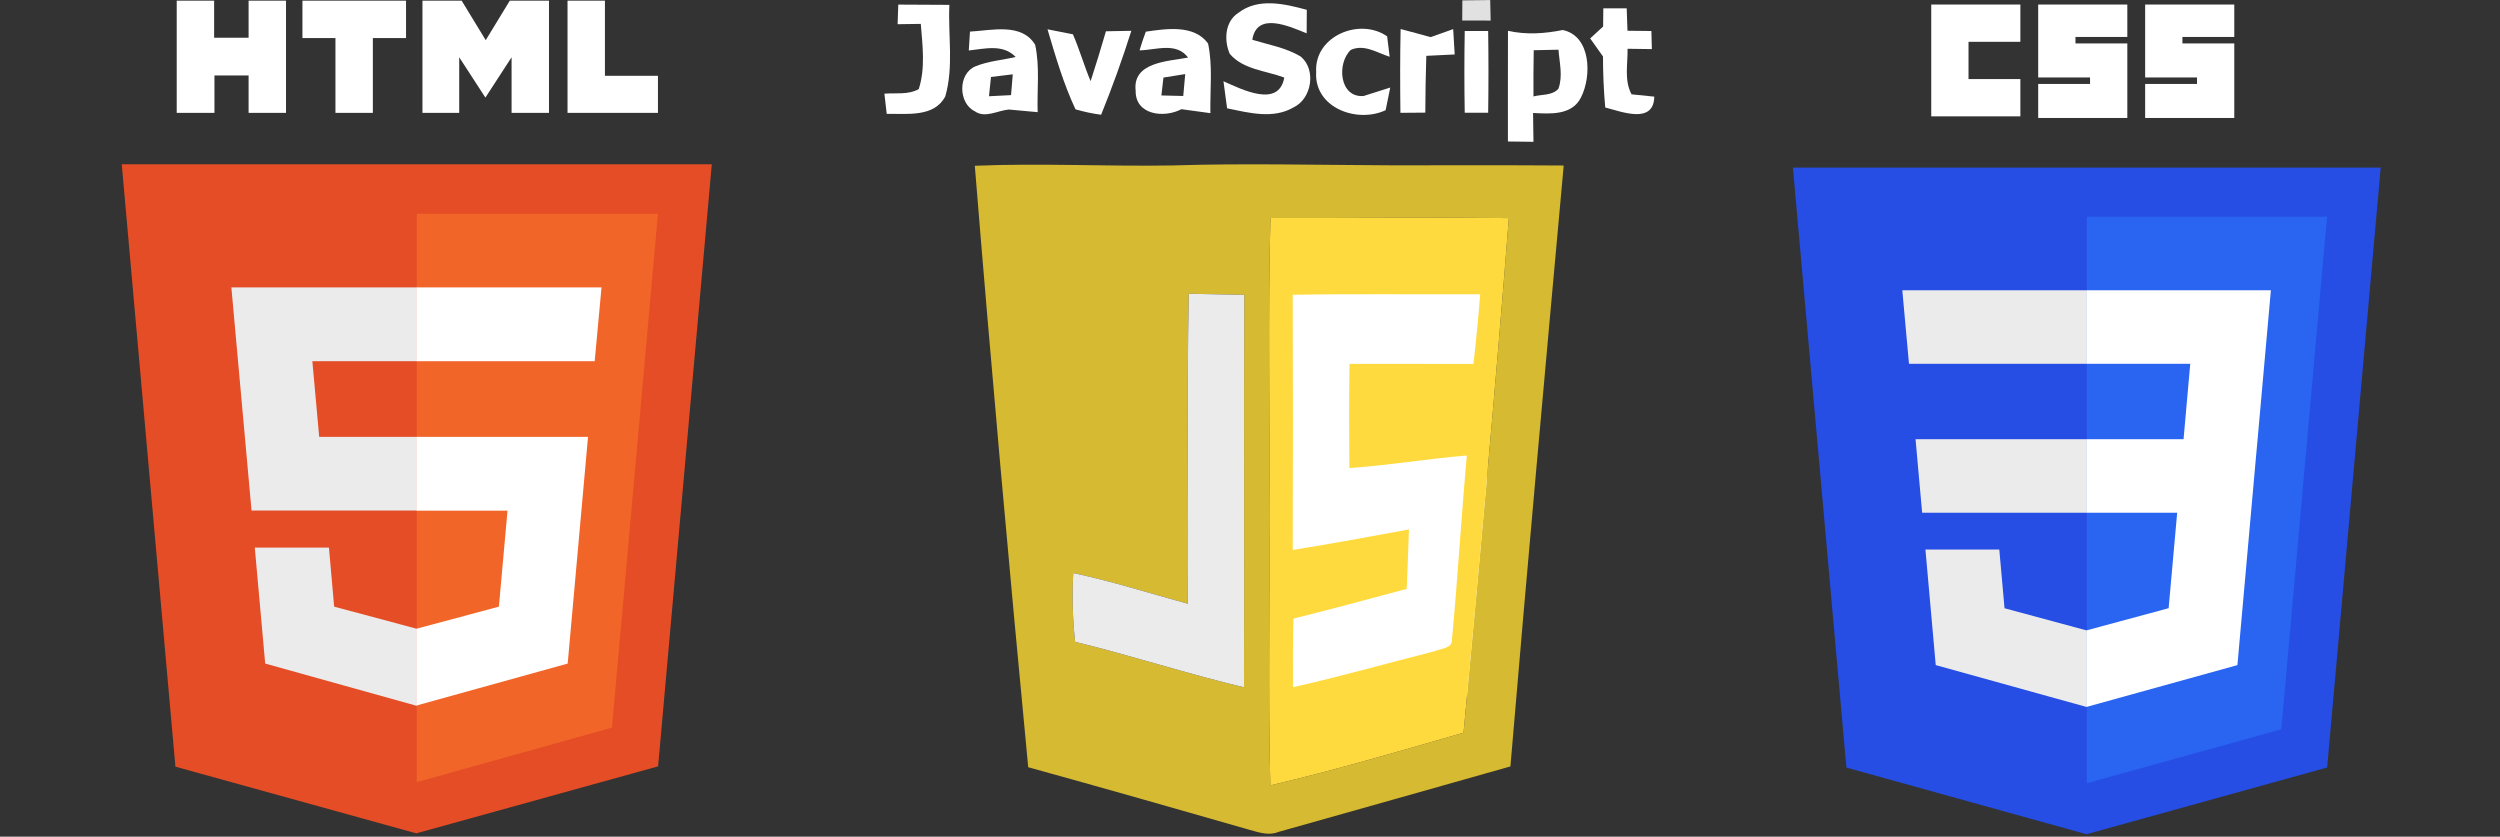
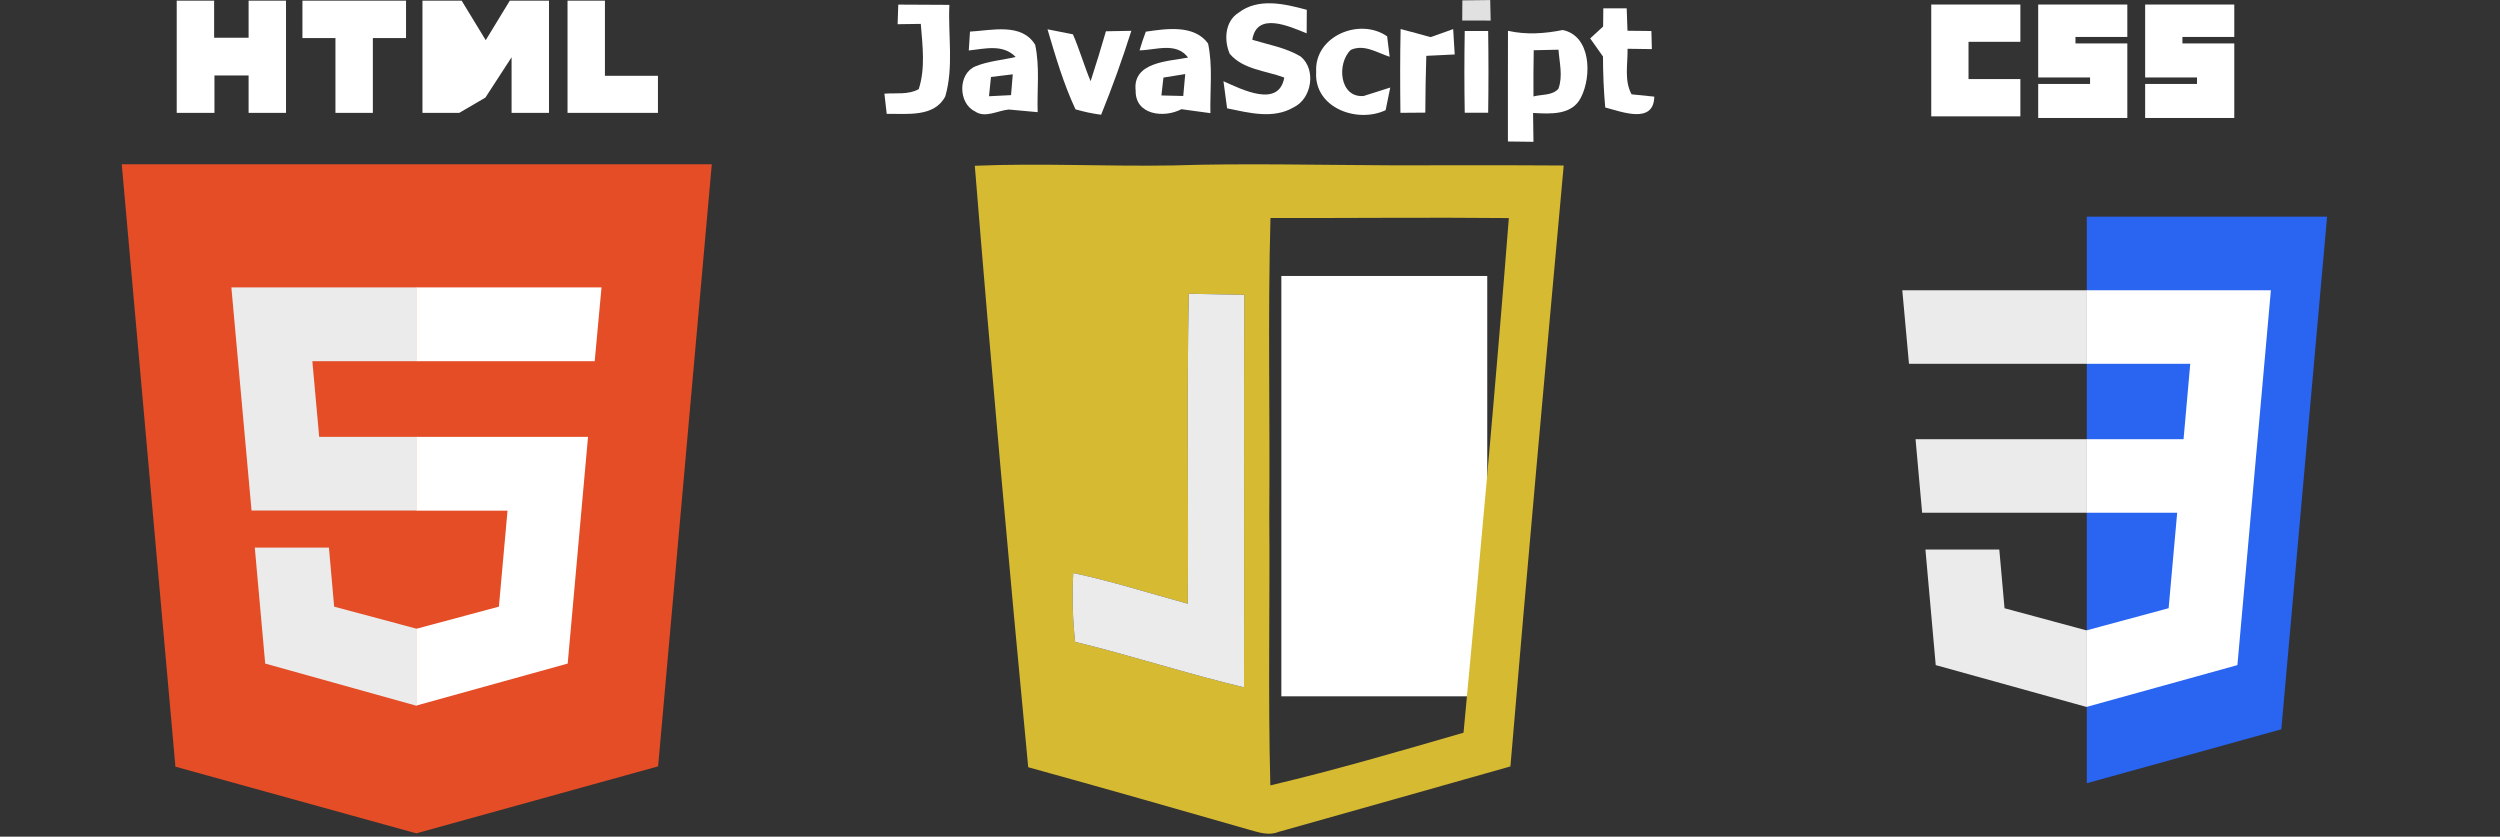
<svg xmlns="http://www.w3.org/2000/svg" xmlns:ns1="http://www.serif.com/" width="100%" height="100%" viewBox="0 0 744 249" version="1.1" xml:space="preserve" style="fill-rule:evenodd;clip-rule:evenodd;stroke-linejoin:round;stroke-miterlimit:2;">
  <rect x="0" y="0" width="744" height="249" fill="#333333" stroke="none" />
  <g transform="matrix(1,0,0,1,19.138,-69.447)">
    <g id="css_logo.svg" transform="matrix(0.964,0,0,0.964,600.691,194.189)">
      <g transform="matrix(1,0,0,1,-128,-128)">
        <g transform="matrix(0.469,0,0,0.469,1.183,0)">
          <g id="Calque-1" ns1:id="Calque 1">
            <g id="g3013">
-               <path id="polygon2989" d="M114.82,502.269L79.609,107.328L466.525,107.328L431.276,502.207L272.83,546.133L114.82,502.269Z" style="fill:rgb(38,77,228);fill-rule:nonzero;" />
              <path id="polygon2991" d="M401.099,477.062L431.221,139.62L273.067,139.62L273.067,512.558L401.099,477.062Z" style="fill:rgb(41,101,241);fill-rule:nonzero;" />
              <path id="polygon2993" d="M160.331,286.098L164.672,334.535L273.067,334.535L273.067,286.098L160.331,286.098Z" style="fill:rgb(235,235,235);fill-rule:nonzero;" />
              <path id="polygon2995" d="M156.011,236.497L273.067,236.497L273.067,188.059L151.607,188.059L156.011,236.497Z" style="fill:rgb(235,235,235);fill-rule:nonzero;" />
              <path id="polygon2997" d="M272.844,462.354L273.067,462.292L273.067,411.897L272.854,411.953L218.909,397.387L215.46,358.755L166.836,358.755L173.622,434.81L272.844,462.354Z" style="fill:rgb(235,235,235);fill-rule:nonzero;" />
              <path id="path2999" d="M170.667,0L229.333,0L229.333,24.533L195.2,24.533L195.2,49.067L229.333,49.067L229.333,73.6L170.667,73.6L170.667,0Z" style="fill:white;fill-rule:nonzero;" />
              <path id="path3001" d="M241.067,0L299.733,0L299.733,21.333L265.6,21.333L265.6,25.6L299.733,25.6L299.733,74.667L241.067,74.667L241.067,52.267L275.2,52.267L275.2,48L241.067,48L241.067,0Z" style="fill:white;fill-rule:nonzero;" />
              <path id="path3003" d="M311.467,0L370.133,0L370.133,21.333L336,21.333L336,25.6L370.133,25.6L370.133,74.667L311.467,74.667L311.467,52.267L345.6,52.267L345.6,48L311.467,48L311.467,0Z" style="fill:white;fill-rule:nonzero;" />
              <path id="polygon3005" d="M394.237,188.059L272.899,188.059L272.899,236.497L341.153,236.497L336.746,286.098L272.899,286.098L272.899,334.535L332.545,334.535L326.923,397.356L272.899,411.937L272.899,462.331L372.199,434.81L372.928,426.626L384.31,299.105L385.492,286.098L394.237,188.059Z" style="fill:white;fill-rule:nonzero;" />
            </g>
          </g>
        </g>
      </g>
    </g>
    <g id="HTML5_logo.svg" transform="matrix(0.484,0,0,0.484,104.892,193.549)">
      <g transform="matrix(1,0,0,1,-256,-256)">
-         <path d="M108.4,0L131.4,0L131.4,22.8L152.6,22.8L152.6,0L175.6,0L175.6,69L152.6,69L152.6,46L131.6,46L131.6,69L108.4,69M206,23L185.7,23L185.7,0L249.4,0L249.4,23L229,23L229,69L206,69M259.5,0L283.6,0L298.4,24.3L313.2,0L337.3,0L337.3,69L314.3,69L314.3,34.8L298.2,59.6L282.1,34.8L282.1,69L259.5,69M348.7,0L371.7,0L371.7,46.2L404.3,46.2L404.3,69L348.7,69" style="fill:white;fill-rule:nonzero;" />
+         <path d="M108.4,0L131.4,0L131.4,22.8L152.6,22.8L152.6,0L175.6,0L175.6,69L152.6,69L152.6,46L131.6,46L131.6,69L108.4,69M206,23L185.7,23L185.7,0L249.4,0L249.4,23L229,23L229,69L206,69M259.5,0L283.6,0L298.4,24.3L313.2,0L337.3,0L337.3,69L314.3,69L314.3,34.8L298.2,59.6L282.1,69L259.5,69M348.7,0L371.7,0L371.7,46.2L404.3,46.2L404.3,69L348.7,69" style="fill:white;fill-rule:nonzero;" />
        <path d="M107.6,471L74.6,100.6L437.4,100.6L404.4,470.8L255.7,512" style="fill:rgb(228,77,38);fill-rule:nonzero;" />
-         <path d="M256,480.5L256,131L404.3,131L376,447" style="fill:rgb(241,101,41);fill-rule:nonzero;" />
        <path d="M142,176.3L256,176.3L256,221.7L191.8,221.7L196,268.2L256,268.2L256,313.5L154.4,313.5M156.4,336.3L202,336.3L205.2,372.6L256,386.2L256,433.6L162.8,407.6" style="fill:rgb(235,235,235);fill-rule:nonzero;" />
        <path d="M369.6,176.3L255.8,176.3L255.8,221.7L365.4,221.7M361.3,268.2L255.8,268.2L255.8,313.6L311.8,313.6L306.5,372.6L255.8,386.2L255.8,433.4L348.8,407.6" style="fill:white;fill-rule:nonzero;" />
      </g>
    </g>
    <g id="Javascript_logo.svg" transform="matrix(1.572,0,0,1.572,358.621,193.513)">
      <g transform="matrix(1,0,0,1,-72.875,-78.914)">
        <clipPath id="_clip1">
          <rect x="0" y="0" width="145.75" height="157.828" />
        </clipPath>
        <g clip-path="url(#_clip1)">
          <g transform="matrix(1,0,0,1,-529.168,-206.797)">
            <g id="Layer-1" ns1:id="Layer 1">
              <g id="g8487">
                <g id="g3652" transform="matrix(1.25,0,0,1.25,-2.507,174.172)">
                  <path id="path3654" d="M512.87,26.15C514.27,26.13 515.68,26.11 517.09,26.1C517.11,26.88 517.14,28.43 517.16,29.21C515.72,29.21 514.28,29.2 512.85,29.2C512.85,28.44 512.87,26.92 512.87,26.15Z" style="fill:white;fill-opacity:0.85;fill-rule:nonzero;" />
                </g>
                <path id="path3664" d="M531.793,207.66C535.006,207.685 538.231,207.697 541.468,207.71C541.193,213.46 542.318,219.435 540.693,225.035C538.593,229.06 533.368,228.272 529.606,228.347C529.456,227.072 529.306,225.797 529.168,224.522C531.331,224.347 533.681,224.772 535.668,223.66C536.956,219.672 536.381,215.41 536.056,211.31C534.956,211.335 532.768,211.36 531.668,211.372C531.706,210.447 531.756,208.585 531.793,207.66Z" style="fill:white;fill-rule:nonzero;" />
                <path id="path3666" d="M596.156,209.235C599.943,206.31 604.918,207.51 609.131,208.647C609.118,209.76 609.106,211.985 609.106,213.097C605.843,211.785 599.643,208.922 598.818,214.322C601.906,215.26 605.168,215.81 607.968,217.485C610.943,219.91 610.106,225.422 606.681,227.085C602.781,229.397 598.156,228.135 594.043,227.297C593.806,225.585 593.568,223.885 593.356,222.172C596.818,223.697 603.831,227.31 604.868,221.472C601.393,220.16 597.068,219.972 594.543,216.972C593.431,214.422 593.618,210.872 596.156,209.235Z" style="fill:white;fill-rule:nonzero;" />
                <path id="path3668" d="M665.268,208.372L669.693,208.372C669.731,209.785 669.781,211.197 669.843,212.61C670.968,212.622 673.231,212.647 674.368,212.66C674.393,213.522 674.431,215.235 674.456,216.085C673.306,216.072 671.006,216.047 669.856,216.022C669.918,218.885 669.181,222.01 670.618,224.647C671.693,224.76 673.843,224.972 674.918,225.085C674.806,230.347 668.806,227.96 665.631,227.135C665.343,223.922 665.206,220.71 665.206,217.485C664.393,216.347 663.581,215.197 662.781,214.06C663.393,213.497 664.618,212.372 665.231,211.81C665.243,210.947 665.256,209.222 665.268,208.372Z" style="fill:white;fill-rule:nonzero;" />
                <path id="path3670" d="M545.368,212.772C549.443,212.56 555.143,211.047 557.706,215.26C558.618,219.435 558.043,223.772 558.181,228.022C556.356,227.86 554.531,227.685 552.718,227.522C550.643,227.697 548.206,229.235 546.293,227.86C543.118,226.335 543.068,220.71 546.406,219.347C548.831,218.347 551.481,218.172 554.018,217.572C551.606,215.072 548.181,216.022 545.143,216.347C545.206,215.447 545.318,213.66 545.368,212.772M549.343,221.36C549.206,222.572 549.081,223.785 548.968,225.01C550.356,224.935 551.743,224.872 553.143,224.797C553.243,223.485 553.356,222.172 553.468,220.86C552.081,221.022 550.706,221.197 549.343,221.36Z" style="fill:white;fill-rule:nonzero;" />
                <path id="path3672" d="M560.043,212.335C561.243,212.572 563.656,213.047 564.856,213.285C566.118,216.185 566.981,219.235 568.206,222.16C569.231,219.035 570.181,215.872 571.106,212.71C572.306,212.685 574.718,212.647 575.918,212.622C574.218,217.985 572.318,223.285 570.193,228.51C568.543,228.297 566.918,227.947 565.343,227.485C563.068,222.635 561.568,217.46 560.043,212.335Z" style="fill:white;fill-rule:nonzero;" />
                <path id="path3674" d="M577.468,216.322C577.818,215.135 578.218,213.947 578.656,212.785C582.531,212.222 587.781,211.397 590.443,215.022C591.356,219.347 590.793,223.822 590.881,228.21C589.043,227.96 587.218,227.71 585.393,227.46C582.118,229.197 576.656,228.572 576.731,223.96C576.106,218.485 582.943,218.41 586.656,217.685C584.418,214.685 580.543,216.272 577.468,216.322M581.993,221.472C581.856,222.597 581.731,223.735 581.606,224.86C582.981,224.897 584.356,224.935 585.743,224.96C585.868,223.572 585.993,222.197 586.118,220.81C584.743,221.022 583.368,221.247 581.993,221.472Z" style="fill:white;fill-rule:nonzero;" />
                <path id="path3676" d="M610.906,220.41C610.518,213.61 619.168,210.047 624.343,213.672C624.468,214.635 624.706,216.572 624.818,217.535C622.443,216.785 620.006,215.085 617.456,216.235C614.756,218.81 615.318,225.347 619.893,224.96C621.156,224.56 623.668,223.76 624.931,223.36C624.706,224.435 624.268,226.585 624.056,227.647C618.643,230.197 610.481,227.185 610.906,220.41Z" style="fill:white;fill-rule:nonzero;" />
                <path id="path3678" d="M626.893,212.285C628.768,212.785 630.681,213.285 632.568,213.822C633.981,213.31 635.406,212.81 636.843,212.297C636.906,213.497 637.056,215.897 637.131,217.097C635.331,217.185 633.531,217.272 631.756,217.36C631.631,220.947 631.593,224.522 631.568,228.11C630.393,228.122 628.031,228.135 626.856,228.147C626.793,222.86 626.781,217.572 626.893,212.285Z" style="fill:white;fill-rule:nonzero;" />
                <path id="path3680" d="M647.218,212.622C650.668,213.397 654.143,213.16 657.581,212.472C662.968,213.585 663.093,221.222 661.043,225.222C659.343,228.672 655.181,228.347 651.968,228.172C651.993,229.997 652.018,231.81 652.043,233.635C650.843,233.622 648.418,233.597 647.206,233.572C647.206,226.597 647.193,219.61 647.218,212.622M652.093,216.297C652.043,219.21 652.018,222.135 652.043,225.047C653.593,224.622 655.593,224.922 656.768,223.585C657.643,221.21 656.956,218.647 656.781,216.197C655.218,216.222 653.656,216.26 652.093,216.297Z" style="fill:white;fill-rule:nonzero;" />
                <g id="g3688" transform="matrix(1.25,0,0,1.25,-2.507,174.172)">
                  <path id="path3690" d="M513.23,30.79L516.78,30.79C516.84,34.92 516.84,39.04 516.78,43.17L513.23,43.17C513.16,39.05 513.16,34.92 513.23,30.79Z" style="fill:white;fill-rule:nonzero;" />
                </g>
                <g transform="matrix(0.625,0,0,0.662,605.627,230.897)">
                  <rect x="-2.1" y="42.501" width="62.366" height="120.208" style="fill:white;" />
                </g>
                <g id="g3768" transform="matrix(1.25,0,0,1.25,-2.507,174.172)">
                  <path id="path3770" d="M439.03,51.2C449,50.78 458.99,51.32 468.97,51.15C479.98,50.8 490.98,51.09 502,51.13C510.74,51.15 519.48,51.09 528.22,51.16C525.47,81.49 522.7,111.82 520.15,142.17C508.44,145.5 496.72,148.78 485.01,152.09C483.51,152.71 481.97,152.13 480.53,151.74C469.4,148.54 458.27,145.37 447.12,142.29C444.22,111.95 441.49,81.58 439.03,51.2M483.81,59.11C483.4,74.07 483.75,89.03 483.63,103.99C483.74,117.67 483.43,131.36 483.79,145.04C493.63,142.72 503.34,139.87 513.05,137.06C515.49,111.09 517.87,85.12 519.91,59.12C507.88,59 495.84,59.14 483.81,59.11M471.29,117.53C465.51,115.95 459.8,114.13 453.94,112.88C453.77,116.36 453.83,119.84 454.23,123.3C462.81,125.39 471.21,128.14 479.8,130.19C479.86,110.38 479.77,90.56 479.84,70.75C477.04,70.68 474.24,70.64 471.44,70.58C471.12,86.22 471.42,101.88 471.29,117.53Z" style="fill:rgb(214,186,50);fill-rule:nonzero;" />
                </g>
                <g id="g3796" transform="matrix(1.25,0,0,1.25,-2.507,174.172)">
-                   <path id="path3798" d="M483.81,59.11C495.84,59.14 507.88,59 519.91,59.12C517.87,85.12 515.49,111.09 513.05,137.06C503.34,139.87 493.63,142.72 483.79,145.04C483.43,131.36 483.74,117.67 483.63,103.99C483.75,89.03 483.4,74.07 483.81,59.11M487.18,70.74C487.22,83.62 487.23,96.51 487.18,109.39C493.06,108.44 498.92,107.35 504.78,106.28C504.69,109.28 504.57,112.28 504.44,115.28C498.73,116.8 493.03,118.37 487.29,119.78C487.2,123.24 487.19,126.7 487.22,130.17C494.45,128.55 501.57,126.51 508.75,124.7C509.65,124.28 511.38,124.33 511.3,122.92C512.17,113.66 512.71,104.36 513.55,95.08C507.6,95.57 501.71,96.57 495.76,96.98C495.71,91.72 495.7,86.46 495.78,81.2C502.04,81.2 508.29,81.2 514.55,81.21C514.95,77.7 515.3,74.18 515.57,70.66C506.11,70.7 496.64,70.57 487.18,70.74Z" style="fill:rgb(255,218,62);fill-rule:nonzero;" />
-                 </g>
+                   </g>
                <path id="path3806" d="M586.606,321.085C586.768,301.522 586.393,281.947 586.793,262.397C590.293,262.472 593.793,262.522 597.293,262.61C597.206,287.372 597.318,312.147 597.243,336.91C586.506,334.347 576.006,330.91 565.281,328.297C564.781,323.972 564.706,319.622 564.918,315.272C572.243,316.835 579.381,319.11 586.606,321.085Z" style="fill:rgb(235,235,235);fill-rule:nonzero;" />
              </g>
            </g>
          </g>
        </g>
      </g>
    </g>
  </g>
</svg>